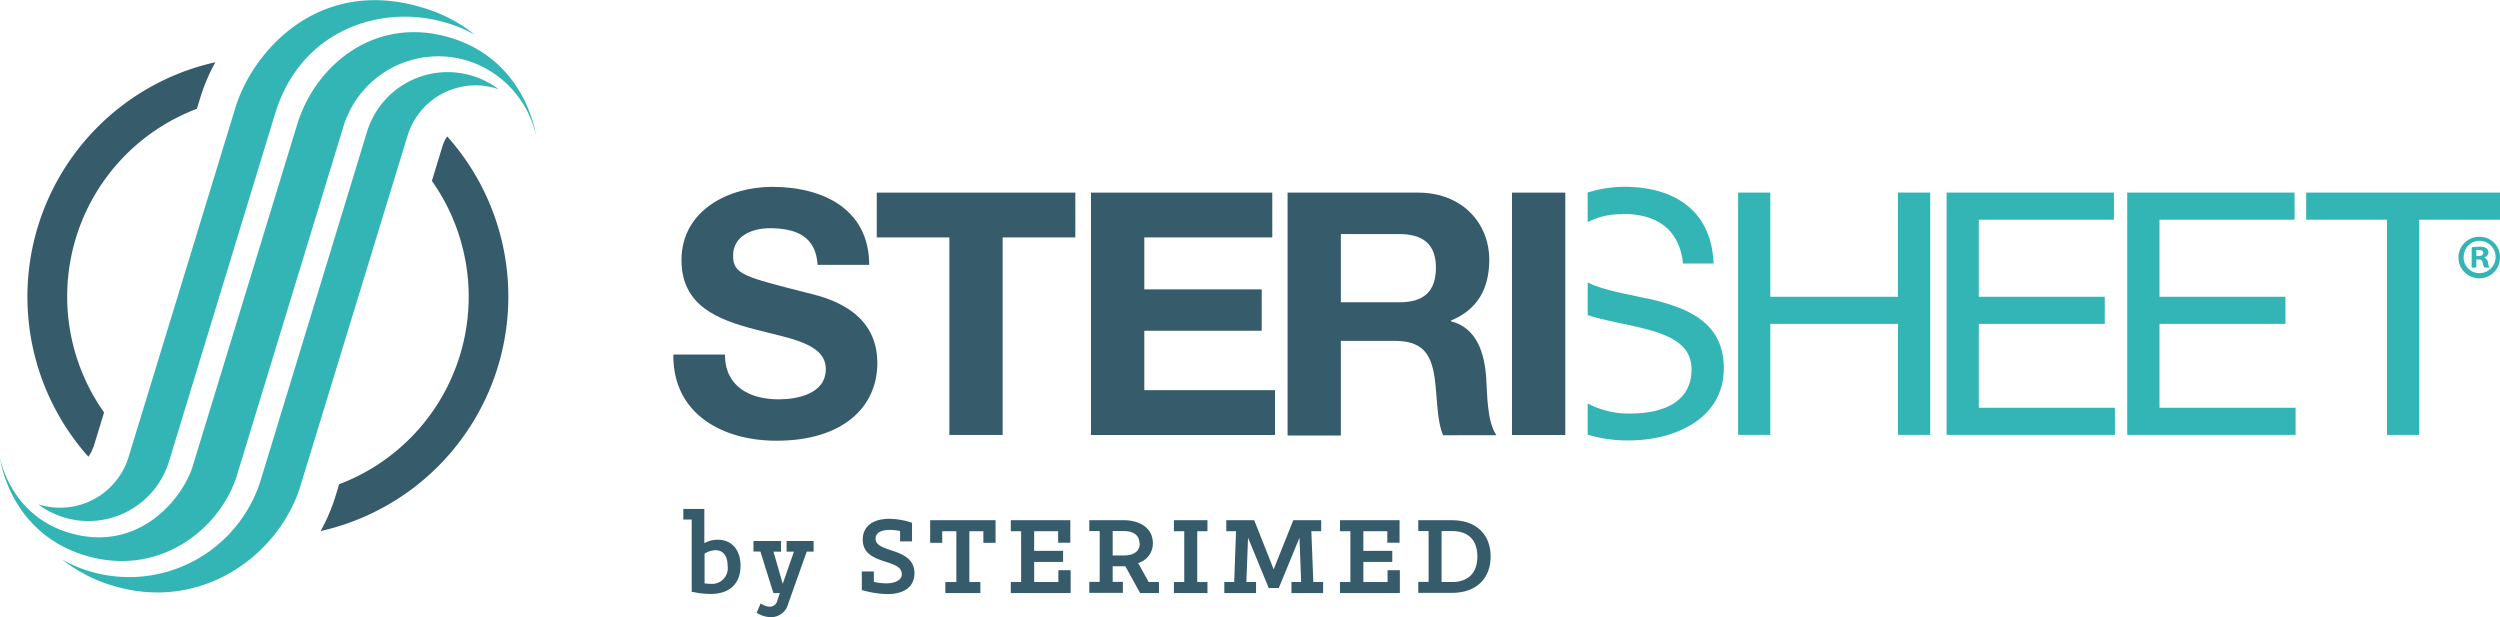
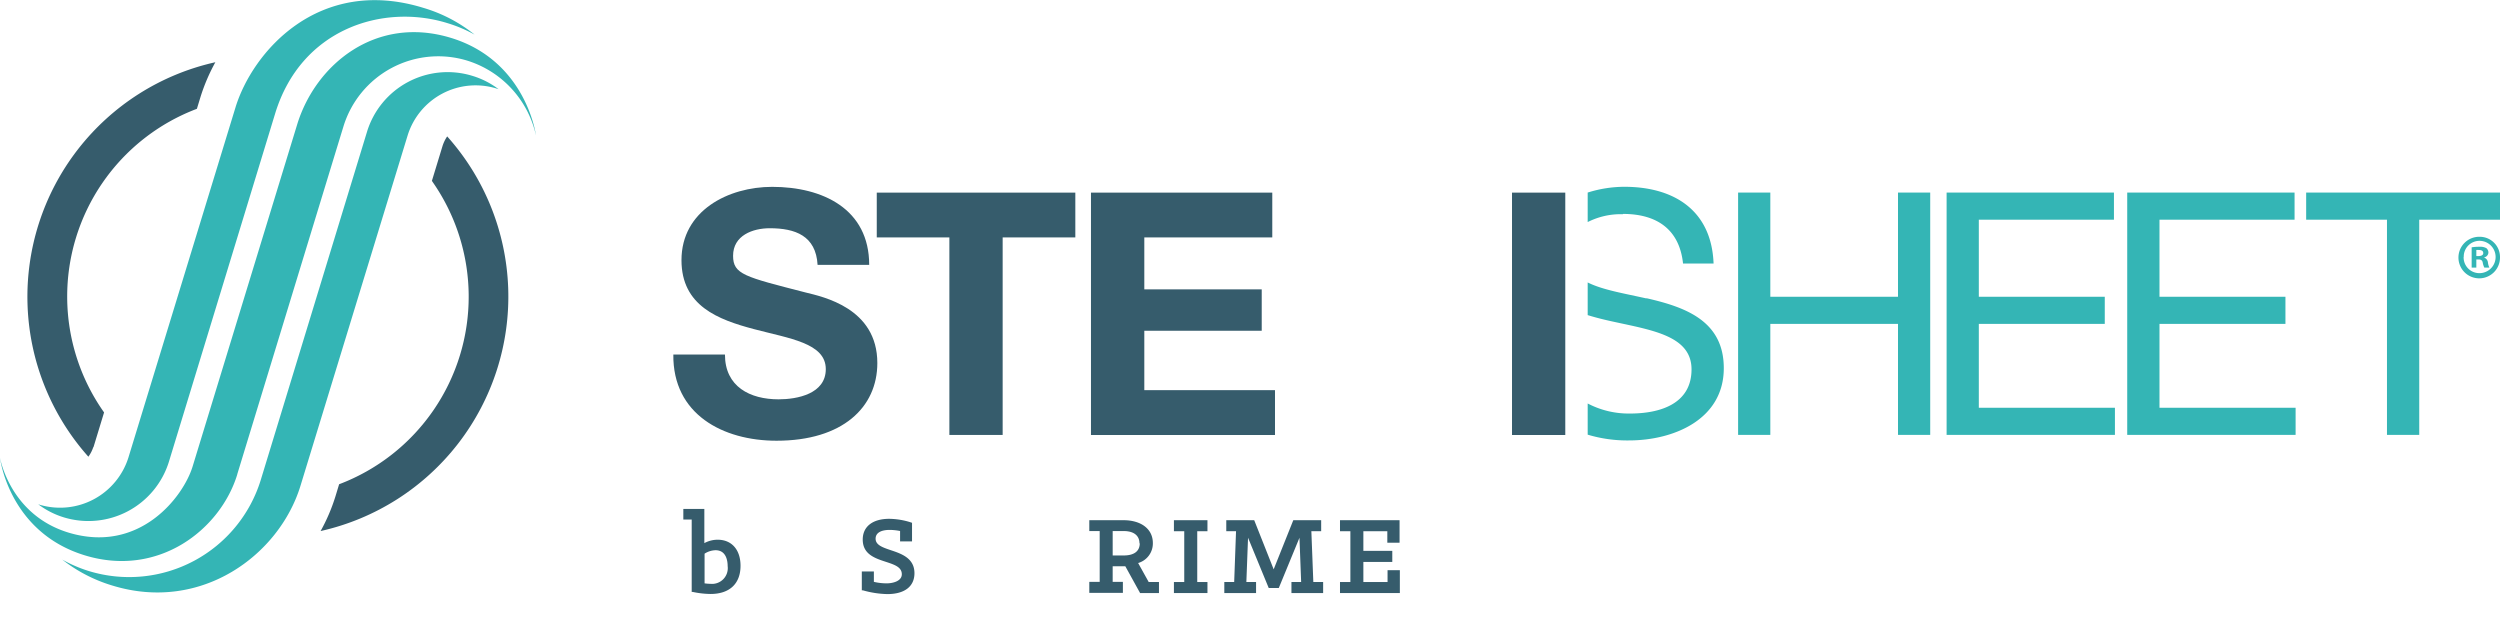
<svg xmlns="http://www.w3.org/2000/svg" viewBox="0 0 433.1 106.92">
  <defs>
    <style>.cls-1{fill:#365c6c;}.cls-2{fill:#34b5b5;}</style>
  </defs>
  <title>logo</title>
  <g id="Layer_2" data-name="Layer 2">
    <g id="Vrstva_1" data-name="Vrstva 1">
      <path class="cls-1" d="M76.65,25.34l-1.83,6A34.74,34.74,0,0,1,58.75,83.89L58.11,86a31.43,31.43,0,0,1-2.57,6A41.63,41.63,0,0,0,77.47,23.63a6.47,6.47,0,0,0-.82,1.71" />
      <path class="cls-1" d="M16.2,77.45l1.83-6A34.76,34.76,0,0,1,34.11,18.85l.63-2.07a32.71,32.71,0,0,1,2.57-6,41.63,41.63,0,0,0-22,68.34,5.86,5.86,0,0,0,.84-1.63" />
      <path class="cls-2" d="M7,87.48l-.38-.12a14.26,14.26,0,0,0,4.51,2.29A14.6,14.6,0,0,0,29.26,80L47.67,19.66C52.18,4.92,66.4.57,77.49,4a24,24,0,0,1,4.73,2,25.77,25.77,0,0,0-8.88-4.64C55.18-4.24,43.73,9,40.79,18.63L22.24,79.29A12.42,12.42,0,0,1,7,87.48" />
      <path class="cls-2" d="M86,15.33l.37.12a14.31,14.31,0,0,0-4.57-2.32A14.6,14.6,0,0,0,63.59,22.8L45.18,83.13A23.86,23.86,0,0,1,15.43,98.94a23.4,23.4,0,0,1-4.65-2,26.24,26.24,0,0,0,8.72,4.51c15.4,4.71,28.9-5.32,32.56-17.31L70.61,23.49A12.32,12.32,0,0,1,86,15.33" />
      <path class="cls-2" d="M41.1,82.17c2.84-9.3,15.2-49.8,18.38-60.2A17.18,17.18,0,0,1,81,10.52,17.54,17.54,0,0,1,92.85,23.45S91.2,10.57,78.15,6.57s-23.49,4.61-26.67,15L33.37,80.81C31.75,86.11,24.14,96,11.84,92.26,1.7,89.16,0,79.31,0,79.31s1.5,12.87,14.7,16.9c12.77,3.9,23.47-4.46,26.4-14" />
      <polygon class="cls-2" points="301.11 33.36 306.69 33.36 306.69 51.41 328.81 51.41 328.81 33.36 334.39 33.36 334.39 75.34 328.81 75.34 328.81 56.11 306.69 56.11 306.69 75.34 301.11 75.34 301.11 33.36" />
      <polygon class="cls-2" points="337.23 33.36 366.22 33.36 366.22 38.06 342.81 38.06 342.81 51.41 364.63 51.41 364.63 56.11 342.81 56.11 342.81 70.64 366.39 70.64 366.39 75.34 337.23 75.34 337.23 33.36" />
      <polygon class="cls-2" points="368.52 33.36 397.51 33.36 397.51 38.06 374.11 38.06 374.11 51.41 395.93 51.41 395.93 56.11 374.11 56.11 374.11 70.64 397.69 70.64 397.69 75.34 368.52 75.34 368.52 33.36" />
      <polygon class="cls-2" points="413.52 38.06 399.52 38.06 399.52 33.36 433.1 33.36 433.1 38.06 419.11 38.06 419.11 75.34 413.52 75.34 413.52 38.06" />
      <path class="cls-2" d="M285.22,51.7c-3.8-.86-7.59-1.47-10.17-2.77v5.66c1.48.46,3,.83,4.59,1.17,6.7,1.47,13.4,2.47,13.4,8.23,0,6.06-5.59,7.65-10.64,7.65a15.32,15.32,0,0,1-7.35-1.74v5.4a23.72,23.72,0,0,0,7.17,1c7.65,0,16.41-3.58,16.41-12.52,0-8.23-6.71-10.59-13.41-12.12" />
      <path class="cls-2" d="M281.16,37.06c5.77,0,9.77,2.59,10.41,8.59h5.29c-.35-9.24-6.88-13.29-15.46-13.29a21.27,21.27,0,0,0-6.35,1v5.11a12.73,12.73,0,0,1,6.11-1.36" />
      <path class="cls-1" d="M125.59,61.42c0,5.58,4.35,7.76,9.29,7.76,3.23,0,8.18-.94,8.18-5.23,0-4.53-6.3-5.3-12.47-6.94S118.06,53,118.06,45.07c0-8.59,8.12-12.7,15.71-12.7,8.75,0,16.81,3.82,16.81,13.52h-8.94c-.29-5.06-3.88-6.35-8.29-6.35-2.94,0-6.35,1.24-6.35,4.77,0,3.23,2,3.64,12.53,6.35,3.05.76,12.46,2.7,12.46,12.23,0,7.7-6.05,13.46-17.46,13.46-9.29,0-18-4.58-17.88-14.93Z" />
      <polygon class="cls-1" points="164.47 41.13 151.89 41.13 151.89 33.37 186.29 33.37 186.29 41.13 173.7 41.13 173.7 75.35 164.47 75.35 164.47 41.13" />
      <polygon class="cls-1" points="189 33.37 220.41 33.37 220.41 41.13 198.24 41.13 198.24 50.13 218.58 50.13 218.58 57.3 198.24 57.3 198.24 67.59 220.88 67.59 220.88 75.36 189 75.36 189 33.37" />
-       <path class="cls-1" d="M223.06,33.37H245.7C253.23,33.37,258,38.6,258,45c0,4.94-2,8.64-6.64,10.53v.12c4.53,1.17,5.82,5.58,6.11,9.82.18,2.64.12,7.58,1.77,9.93H250c-1.12-2.64-1-6.7-1.47-10-.65-4.41-2.36-6.35-7-6.35h-9.24v16.4h-9.23Zm9.23,19h10.12c4.12,0,6.35-1.76,6.35-6,0-4.06-2.23-5.82-6.35-5.82H232.29Z" />
      <rect class="cls-1" x="261.94" y="33.37" width="9.23" height="41.99" />
      <path class="cls-1" d="M124.32,93.5a4.89,4.89,0,0,0-2.3.59V88.17h-3.64V90h1.45v12.55l.2,0a15.56,15.56,0,0,0,3.06.35c3.3,0,5.2-1.78,5.2-4.89C128.29,95.25,126.77,93.5,124.32,93.5Zm1.74,4.57a2.73,2.73,0,0,1-3,3.07,7.53,7.53,0,0,1-1-.08V95.92a3.64,3.64,0,0,1,1.9-.6C125.85,95.32,126.06,97.24,126.06,98.07Z" />
-       <path class="cls-1" d="M136.27,93.72v1.85h1.27l-1.94,5.57L134,95.57h1.31V93.72h-4.78v1.83h1.2l2.25,7.19h1.13l-.47,1.36a1.29,1.29,0,0,1-1.3,1,2.65,2.65,0,0,1-1.33-.42l-.24-.13-.69,1.61.19.11a4.69,4.69,0,0,0,2.29.65,3.07,3.07,0,0,0,3-2.36l3.2-9h1.19V93.72Z" />
      <path class="cls-1" d="M154.34,95.32c-1.42-.48-2.65-.89-2.65-2,0-1,.92-1.52,2.46-1.52a9.71,9.71,0,0,1,1.78.19v1.8H158V90.57l-.17-.06a12.8,12.8,0,0,0-3.78-.63c-2.87,0-4.59,1.34-4.59,3.59,0,2.55,2.11,3.24,4,3.86,1.49.49,2.77.91,2.77,2.15s-1.64,1.58-2.62,1.58a9.64,9.64,0,0,1-2.22-.26V99H149.3v3.27l.19,0a16.62,16.62,0,0,0,4.22.65c3,0,4.71-1.32,4.71-3.62C158.42,96.69,156.16,95.93,154.34,95.32Z" />
-       <polygon class="cls-1" points="161.14 90.12 161.14 94.04 163.23 94.04 163.23 92.03 165.68 92.03 165.68 100.83 163.77 100.83 163.77 102.74 169.84 102.74 169.84 100.83 167.93 100.83 167.93 92.03 170.36 92.03 170.36 94.04 172.47 94.04 172.47 90.12 161.14 90.12" />
-       <polygon class="cls-1" points="183.35 98.78 183.35 100.83 179.16 100.83 179.16 97.35 184.17 97.35 184.17 95.43 179.16 95.43 179.16 92.03 183.31 92.03 183.31 94.02 185.42 94.02 185.42 90.12 175.11 90.12 175.11 92.03 176.9 92.03 176.9 100.83 175.11 100.83 175.11 102.74 185.48 102.74 185.48 98.78 183.35 98.78" />
      <path class="cls-1" d="M199,100.83l-1.83-3.29a3.53,3.53,0,0,0,2.55-3.47c0-2.4-2-3.95-5.09-3.95h-5.92V92h1.8v8.8h-1.8v1.91h5.82v-1.91h-1.77V98.1h2.19l2.56,4.64h3.27v-1.91Zm-1.55-6.7c0,1.37-1,2.1-2.78,2.1h-1.91V92h1.91C196.41,92,197.4,92.78,197.4,94.13Z" />
      <polygon class="cls-1" points="209.18 92.03 209.18 90.12 203.37 90.12 203.37 92.03 205.16 92.03 205.16 100.83 203.37 100.83 203.37 102.74 209.18 102.74 209.18 100.83 207.41 100.83 207.41 92.03 209.18 92.03" />
      <polygon class="cls-1" points="227.52 100.83 227.18 92.03 228.88 92.03 228.88 90.12 224.05 90.12 220.65 98.63 217.28 90.12 212.44 90.12 212.44 92.03 214.13 92.03 213.81 100.83 212.1 100.83 212.1 102.74 217.6 102.74 217.6 100.83 215.92 100.83 216.21 93.16 219.73 101.71 219.79 101.86 221.54 101.86 225.12 93.16 225.41 100.83 223.73 100.83 223.73 102.74 229.22 102.74 229.22 100.83 227.52 100.83" />
      <polygon class="cls-1" points="240.38 98.78 240.38 100.83 236.19 100.83 236.19 97.35 241.2 97.35 241.2 95.43 236.19 95.43 236.19 92.03 240.34 92.03 240.34 94.02 242.46 94.02 242.46 90.12 232.14 90.12 232.14 92.03 233.94 92.03 233.94 100.83 232.14 100.83 232.14 102.74 242.51 102.74 242.51 98.78 240.38 98.78" />
-       <path class="cls-1" d="M251.56,90.12H245.7V92h1.79v8.8H245.7v1.91h5.86c4.12,0,6.68-2.42,6.68-6.3S255.68,90.12,251.56,90.12Zm0,10.71h-1.82V92h1.82c2.83,0,4.38,1.57,4.38,4.41S254.35,100.83,251.56,100.83Z" />
      <path class="cls-2" d="M433.1,44.52a3.6,3.6,0,1,1-3.58-3.5,3.51,3.51,0,0,1,3.58,3.5m-6.3,0a2.72,2.72,0,0,0,2.74,2.8,2.8,2.8,0,0,0,0-5.6,2.73,2.73,0,0,0-2.72,2.8M429,46.36h-.81V42.85a7.55,7.55,0,0,1,1.34-.1,2.19,2.19,0,0,1,1.22.25,1,1,0,0,1,.34.77.88.88,0,0,1-.72.81v.05a1,1,0,0,1,.64.85,2.8,2.8,0,0,0,.25.88h-.87a3,3,0,0,1-.28-.86c-.06-.38-.28-.55-.72-.55H429Zm0-2h.39c.44,0,.81-.15.81-.51s-.24-.54-.75-.54a2,2,0,0,0-.45,0Z" />
    </g>
  </g>
</svg>